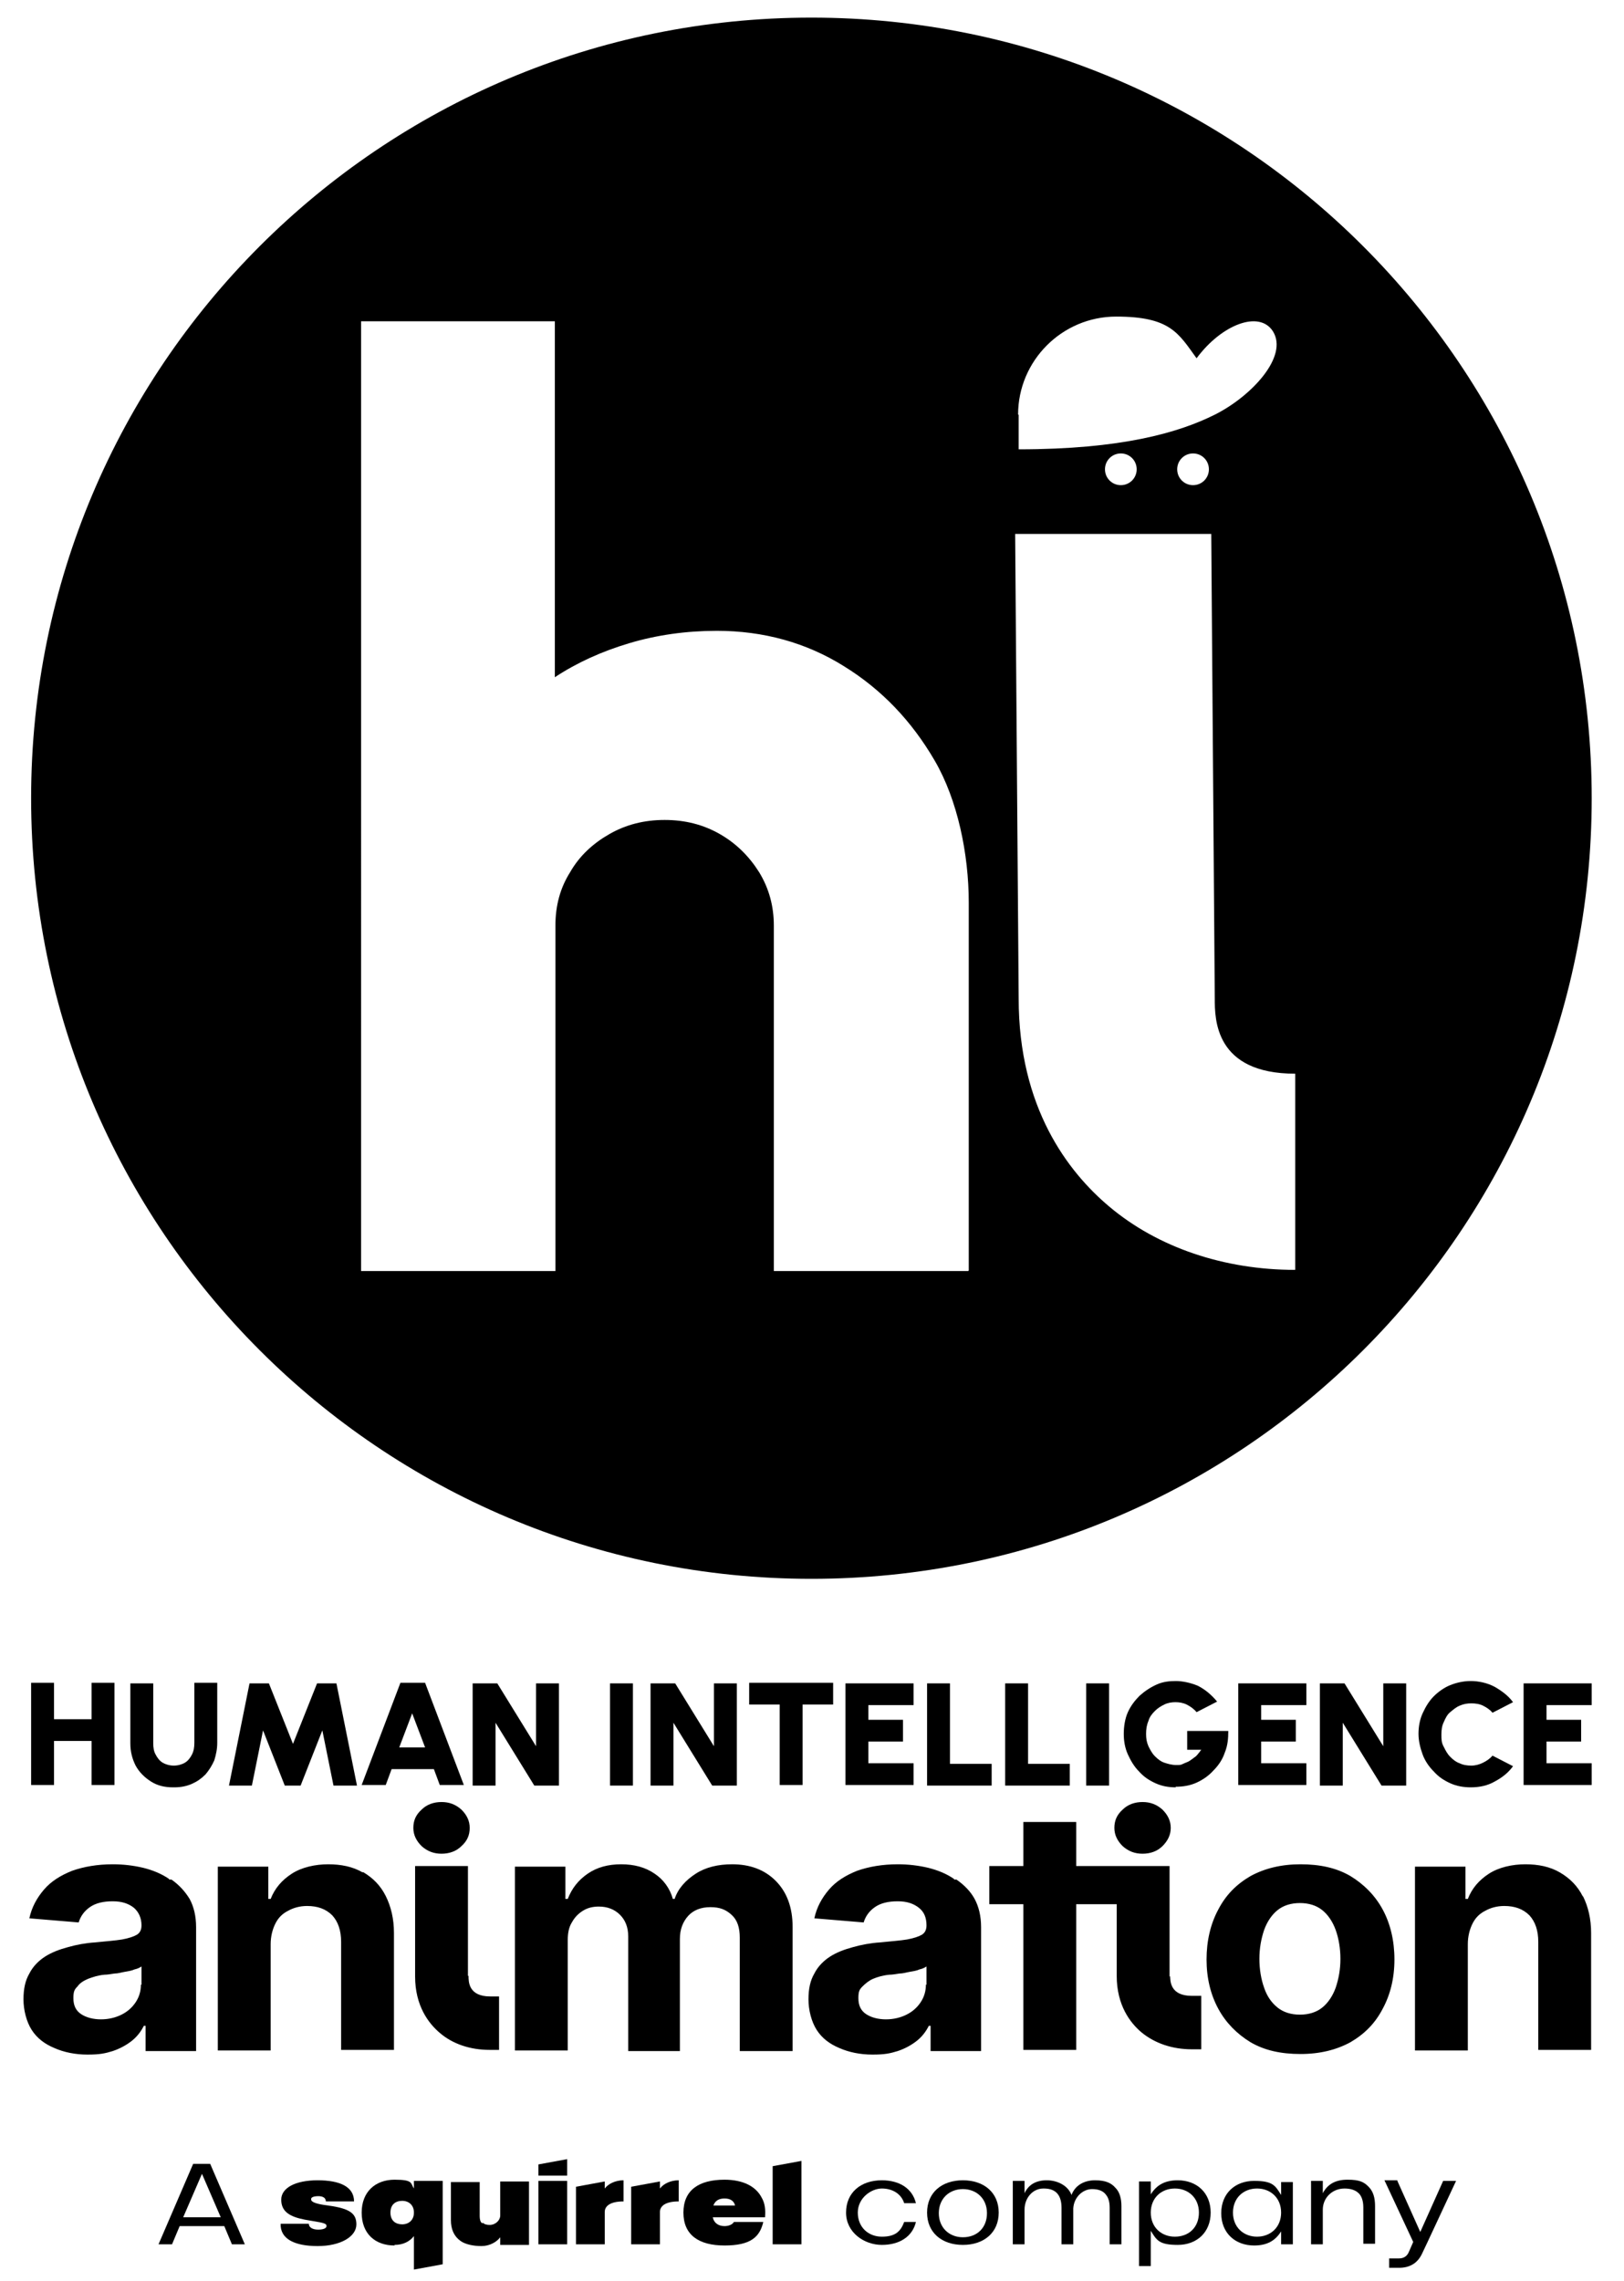
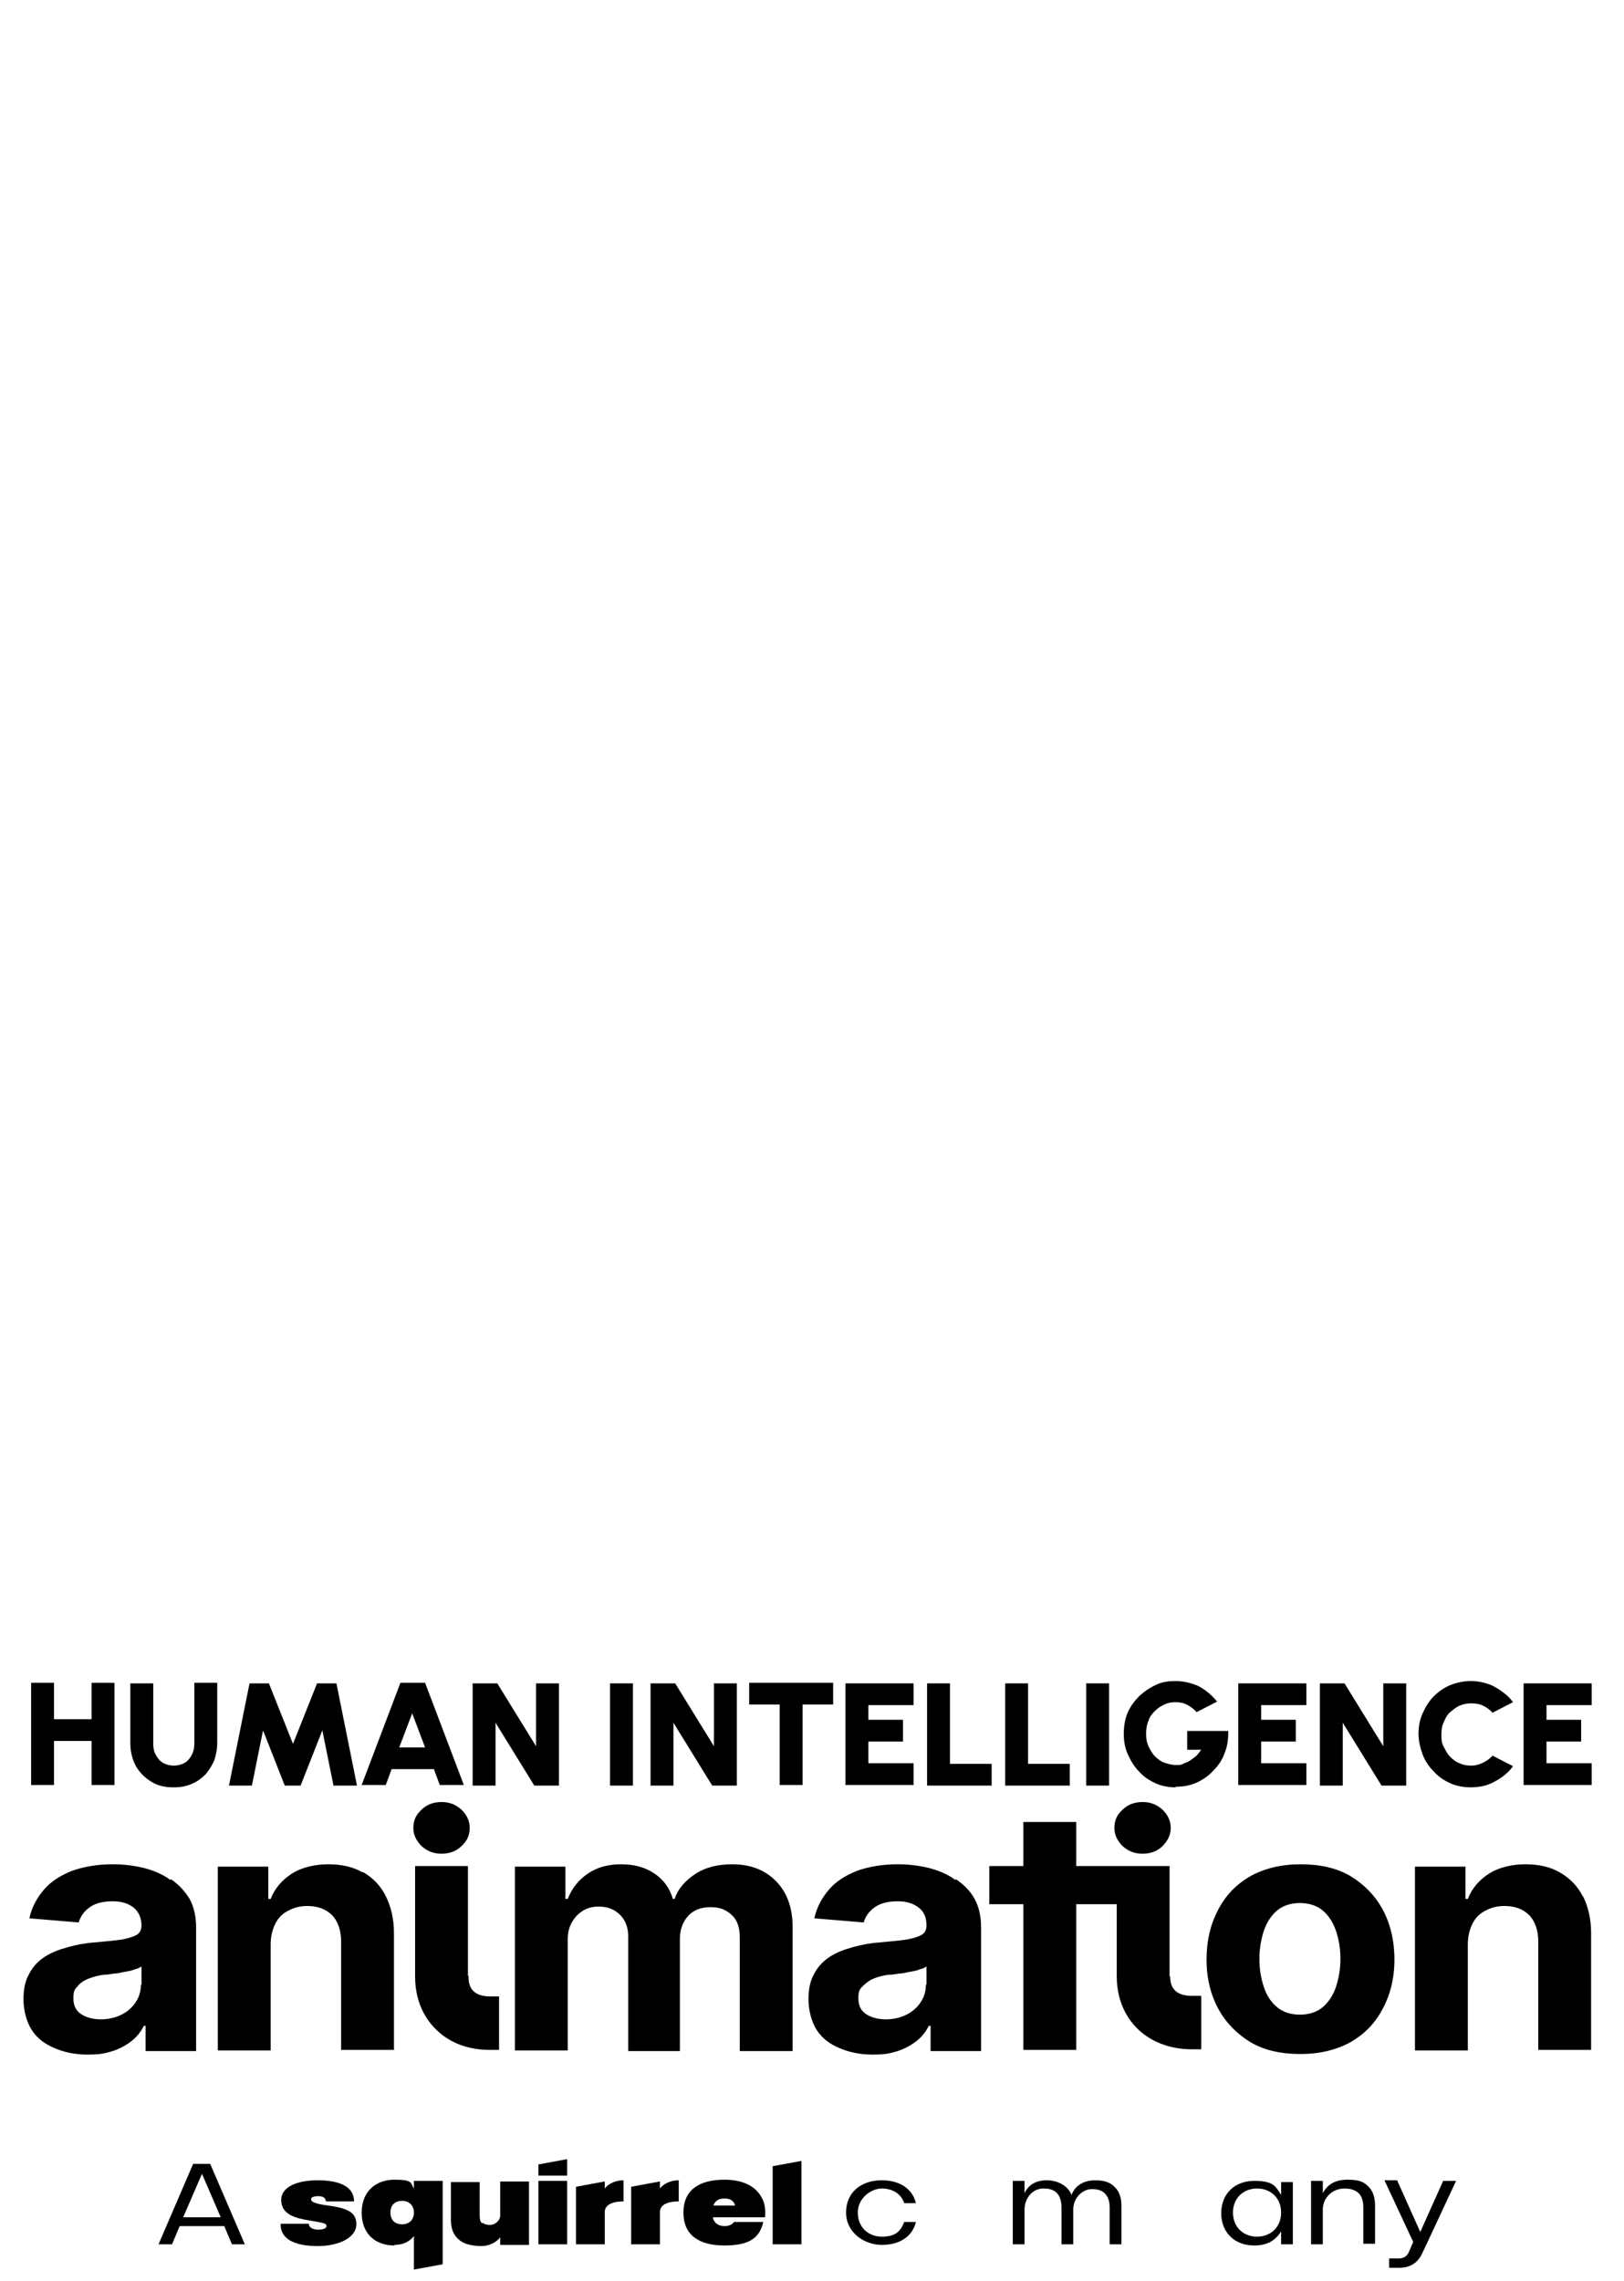
<svg xmlns="http://www.w3.org/2000/svg" id="Capa_1" version="1.1" viewBox="0 0 276.6 388.4">
  <g>
    <g>
      <path d="M54.3,373.9c-.9,0-1.4.2-1.3.6,0,.4.9.7,2.2.9,4,.5,5.5,1.2,5.5,3.3s-2.7,3.7-6.6,3.7-6.4-1.2-6.3-3.8h4.8c0,.6.6,1,1.6,1s1.5-.3,1.4-.7c0-.5-1.6-.6-3.7-1-2.6-.5-4-1.4-4-3.4s2.4-3.3,6.2-3.3,6.2,1.1,6.2,3.6h-4.8c0-.6-.5-.9-1.3-.9h0Z" />
      <path d="M67.2,382.3c-3.3,0-5.6-2-5.6-5.6s2.4-5.6,5.6-5.6,2.7.6,3.3,1.5v-1.3h4.9v14.2l-4.9.9v-5.7c-.7.9-1.8,1.5-3.3,1.5h0ZM68.5,378.7c1.1,0,2-.7,2-2s-.9-2-2-2-2,.6-2,2,.9,2,2,2Z" />
      <path d="M82.2,378.4c.3.3.7.4,1.2.4,1,0,1.8-.8,1.8-1.6v-5.8h4.9v10.8h-4.9v-1.3c-.6.8-1.8,1.5-3.2,1.5s-2.8-.3-3.6-.9c-1.1-.8-1.6-2-1.6-3.5v-6.5h4.9v5.8c0,.5.1,1,.4,1.2h.1Z" />
      <path d="M96.6,382.1h-4.9v-10.8h4.9v10.8Z" />
      <path d="M103,376.5v5.6h-4.9v-9.8l4.9-.9v1.2c.6-.8,1.8-1.4,3.2-1.4v3.6c-2.3,0-3.2.8-3.2,1.8h0Z" />
      <path d="M112.4,376.5v5.6h-4.9v-9.8l4.9-.9v1.2c.6-.8,1.8-1.4,3.2-1.4v3.6c-2.3,0-3.2.8-3.2,1.8h0Z" />
      <path d="M136.5,382.1h-4.9v-13.3l4.9-.9v14.2h0Z" />
      <path d="M96.6,370.4h-4.9v-1.9l4.9-.9v2.8Z" />
      <path d="M129.7,374.1c-1-1.9-3.2-3-6.3-3-4.4,0-7,1.8-7,5.6s2.6,5.6,7,5.6,6-1.4,6.6-4h-5c-.3.5-1,.7-1.6.7-1,0-1.8-.5-2-1.5h8.9c.1-1.3,0-2.4-.6-3.4h0ZM125.2,375.5h-3.7c.3-.8.9-1.2,1.9-1.2s1.6.4,1.8,1.2h0Z" />
    </g>
    <g>
      <path d="M39.5,382.1l-1.3-3.1h-7.6l-1.3,3.1h-2.3l5.9-13.7h2.9l5.9,13.7h-2.3,0ZM37.6,377.5l-3.2-7.4-3.2,7.4h6.4Z" />
      <path d="M150.2,371.2c3,0,5.2,1.4,5.8,3.9h-2c-.5-1.6-2-2.5-3.8-2.5s-4.1,1.6-4.1,4.1,1.8,4.1,4.1,4.1,3.2-.9,3.8-2.5h2c-.6,2.5-2.8,3.9-5.8,3.9s-6.1-2.1-6.1-5.5,2.5-5.5,6.1-5.5Z" />
-       <path d="M157.9,376.7c0-3.4,2.5-5.5,6.1-5.5s6.1,2.1,6.1,5.5-2.5,5.5-6.1,5.5-6.1-2.1-6.1-5.5ZM164,380.9c2.4,0,4.1-1.6,4.1-4.1s-1.8-4.1-4.1-4.1-4.1,1.6-4.1,4.1,1.8,4.1,4.1,4.1Z" />
      <path d="M177.7,372.6c-1.8,0-3.2,1.6-3.2,3.6v5.9h-2v-10.8h2v2.1c.7-1.5,2-2.2,3.8-2.2s3.6.9,4.2,2.5c.6-1.6,2.1-2.5,4-2.5s2.8.5,3.5,1.3c.7.7,1,1.8,1,3.1v6.5h-2v-6.2c0-1-.2-1.7-.6-2.2-.5-.7-1.3-1-2.4-1-1.6,0-3.1,1.4-3.2,3.3v6.1h-2v-6.2c0-2.1-.9-3.3-3-3.3h0Z" />
-       <path d="M194,385.9v-14.5h2v2.2c1-1.6,2.4-2.4,4.6-2.4,3.2,0,5.6,2.1,5.6,5.5s-2.4,5.5-5.6,5.5-3.6-.8-4.6-2.4v6h-2ZM200.1,380.8c2.4,0,4.1-1.6,4.1-4.1s-1.8-4.1-4.1-4.1-4.1,1.6-4.1,4.1,1.8,4.1,4.1,4.1Z" />
      <path d="M220.2,371.3v10.8h-2v-2.2c-1,1.6-2.4,2.4-4.6,2.4-3.2,0-5.6-2.1-5.6-5.5s2.4-5.5,5.6-5.5,3.6.8,4.6,2.4v-2.2h2v-.2ZM214.1,380.8c2.3,0,4.1-1.6,4.1-4.1s-1.8-4.1-4.1-4.1-4.1,1.6-4.1,4.1,1.8,4.1,4.1,4.1Z" />
      <path d="M231.4,373.4c-.5-.5-1.3-.8-2.4-.8-2.1,0-3.7,1.6-3.7,3.6v5.9h-2v-10.8h2v2.1c.8-1.5,2.1-2.3,4.2-2.3s2.8.4,3.6,1.2,1.1,1.9,1.1,3.3v6.4h-2v-6.2c0-1.1-.3-2-.9-2.5h.1Z" />
      <path d="M238,371.3l3.9,8.7,3.9-8.7h2.2l-4.9,10.5-.9,1.9c-.8,1.7-2.2,2.4-3.9,2.4h-1.7v-1.6h1.7c.8,0,1.4-.4,1.7-1.2l.7-1.6-4.9-10.5h2.2Z" />
    </g>
  </g>
  <g>
-     <path d="M138.2,3C64.8,3,5.3,62.5,5.3,135.9s59.5,132.9,132.9,132.9,132.9-59.5,132.9-132.9S211.6,3,138.2,3h0ZM173.4,70.6c0-9.2,7.5-16.7,16.7-16.7s10.6,2.8,13.7,7.1c4.3-5.8,10.7-8.2,13-4.6,2.7,4.3-3.7,11.1-9.9,14.2s-16,5.9-33.4,5.9v-5.9h-.1ZM205.9,79.9c0,1.5-1.2,2.7-2.7,2.7s-2.7-1.2-2.7-2.7,1.2-2.7,2.7-2.7,2.7,1.2,2.7,2.7ZM193.6,79.9c0,1.5-1.2,2.7-2.7,2.7s-2.7-1.2-2.7-2.7,1.2-2.7,2.7-2.7,2.7,1.2,2.7,2.7ZM164.9,216.4h-33.1v-58.8c0-3.3-.8-6.3-2.5-9.1-1.7-2.7-3.9-4.9-6.7-6.5-2.8-1.6-5.9-2.4-9.4-2.4s-6.6.8-9.4,2.4c-2.8,1.6-5.1,3.7-6.7,6.5-1.7,2.7-2.5,5.7-2.5,9.1v58.8h-33.1V54.7c-.1,0,33,0,33,0v60.6c3.8-2.5,8-4.4,12.7-5.8,4.7-1.4,9.7-2.1,14.9-2.1,7.9,0,15.2,2,21.6,6,6.5,4,11.6,9.4,15.5,16.1,3.9,6.7,5.8,15.9,5.8,24.2v62.6h0ZM220.6,216.2c-12.1,0-23.4-3.8-31.7-10.8-7-5.9-15.4-16.8-15.4-35.4l-.6-79.1h33.4l.6,79.1h0c0,3.5,0,12.8,13.7,12.8v33.4Z" />
    <path d="M28.8,319.9c-1.3-.9-2.8-1.5-4.4-1.9-1.7-.4-3.4-.6-5.2-.6-2.6,0-4.9.4-6.9,1.1-2,.8-3.6,1.8-4.8,3.2-1.2,1.4-2.1,3-2.5,4.9l8.4.7c.3-1,.9-1.9,1.9-2.6s2.3-1,3.9-1,2.7.4,3.6,1.1c.8.7,1.3,1.7,1.3,3h0c0,.8-.3,1.3-.8,1.6-.5.3-1.4.6-2.5.8-1.2.2-2.7.3-4.6.5-1.6.1-3.2.4-4.6.8-1.5.4-2.8.9-3.9,1.6s-2.1,1.7-2.7,2.9c-.7,1.2-1,2.6-1,4.4s.5,3.8,1.4,5.2c.9,1.4,2.2,2.4,3.9,3.1,1.6.7,3.5,1.1,5.6,1.1s3-.2,4.3-.6c1.2-.4,2.3-1,3.2-1.7.9-.7,1.6-1.6,2.1-2.6h.3v4.3h8.6v-21.1c0-1.9-.4-3.5-1.1-4.8-.8-1.3-1.8-2.4-3.1-3.3h-.4ZM24,337.9c0,1.1-.3,2.1-.9,3s-1.4,1.6-2.4,2.1-2.2.8-3.5.8-2.5-.3-3.4-.9-1.3-1.5-1.3-2.7.2-1.5.7-2c.4-.6,1.1-1,1.8-1.3.8-.3,1.7-.6,2.8-.7.5,0,1-.1,1.7-.2.6,0,1.2-.2,1.8-.3.6-.1,1.2-.2,1.6-.4.5-.1.9-.3,1.2-.5v3.3-.2ZM61.8,318.8c-1.7-1-3.7-1.4-5.9-1.4s-4.5.5-6.2,1.6-2.9,2.5-3.6,4.3h-.4v-5.5h-8.6v31.3h9v-18.1c0-1.3.3-2.5.8-3.5s1.2-1.7,2.2-2.2c.9-.5,2-.8,3.2-.8,1.8,0,3.2.5,4.3,1.6,1,1.1,1.5,2.6,1.5,4.5v18.4h9v-19.9c0-2.4-.5-4.5-1.4-6.3s-2.2-3.1-3.9-4.1h0ZM124.7,317.4c-2.4,0-4.5.5-6.2,1.6s-3,2.5-3.6,4.3h-.3c-.5-1.8-1.6-3.3-3.1-4.3-1.6-1.1-3.5-1.6-5.7-1.6s-4.1.5-5.7,1.6-2.7,2.5-3.4,4.3h-.4v-5.5h-8.6v31.3h9v-18.8c0-1.2.2-2.2.7-3,.5-.9,1.1-1.5,1.9-2s1.7-.7,2.7-.7c1.5,0,2.7.5,3.6,1.4s1.4,2.1,1.4,3.7v19.5h8.8v-19.1c0-1.6.5-2.9,1.4-3.9s2.2-1.5,3.8-1.5,2.6.4,3.6,1.3,1.4,2.2,1.4,3.9v19.3h9v-21.1c0-3.4-1-6-2.9-7.9s-4.4-2.8-7.4-2.8h0ZM162.5,319.9c-1.3-.9-2.8-1.5-4.4-1.9-1.7-.4-3.4-.6-5.2-.6-2.6,0-4.9.4-6.9,1.1-2,.8-3.6,1.8-4.8,3.2-1.2,1.4-2.1,3-2.5,4.9l8.4.7c.3-1,.9-1.9,1.9-2.6s2.3-1,3.9-1,2.7.4,3.6,1.1,1.3,1.7,1.3,3h0c0,.8-.3,1.3-.8,1.6-.5.3-1.4.6-2.5.8-1.2.2-2.7.3-4.6.5-1.6.1-3.2.4-4.6.8-1.5.4-2.8.9-3.9,1.6s-2.1,1.7-2.7,2.9c-.7,1.2-1,2.6-1,4.4s.5,3.8,1.4,5.2c.9,1.4,2.2,2.4,3.9,3.1,1.6.7,3.5,1.1,5.6,1.1s3-.2,4.3-.6c1.2-.4,2.3-1,3.2-1.7.9-.7,1.6-1.6,2.1-2.6h.3v4.3h8.6v-21.1c0-1.9-.4-3.5-1.1-4.8s-1.8-2.4-3.1-3.3h-.4ZM157.7,337.9c0,1.1-.3,2.1-.9,3s-1.4,1.6-2.4,2.1-2.2.8-3.5.8-2.5-.3-3.4-.9-1.3-1.5-1.3-2.7.2-1.5.7-2,1.1-1,1.8-1.3,1.7-.6,2.8-.7c.5,0,1-.1,1.7-.2.6,0,1.2-.2,1.8-.3.6-.1,1.2-.2,1.6-.4.5-.1.9-.3,1.2-.5v3.3-.2ZM194.6,315.6c1.3,0,2.5-.4,3.4-1.3s1.4-1.9,1.4-3.1-.5-2.2-1.4-3.1c-1-.9-2.1-1.3-3.4-1.3s-2.5.4-3.4,1.3c-1,.9-1.4,1.9-1.4,3.1s.5,2.2,1.4,3.1c1,.9,2.1,1.3,3.4,1.3ZM230,319.4c-2.4-1.4-5.2-2-8.5-2s-6.1.7-8.5,2c-2.4,1.4-4.2,3.2-5.5,5.7-1.3,2.4-2,5.3-2,8.5s.7,6,2,8.4,3.2,4.3,5.5,5.7c2.4,1.4,5.2,2,8.5,2s6.1-.7,8.5-2c2.4-1.4,4.2-3.2,5.5-5.7,1.3-2.4,2-5.2,2-8.4s-.7-6.1-2-8.5-3.2-4.3-5.5-5.7ZM227.5,338.4c-.5,1.4-1.3,2.6-2.3,3.4s-2.3,1.2-3.8,1.2-2.8-.4-3.8-1.2c-1-.8-1.8-1.9-2.3-3.4-.5-1.4-.8-3.1-.8-4.9s.3-3.4.8-4.9c.5-1.4,1.3-2.6,2.3-3.4s2.3-1.2,3.8-1.2,2.8.4,3.8,1.2c1,.8,1.8,2,2.3,3.4s.8,3.1.8,4.9-.3,3.4-.8,4.9ZM269.6,322.9c-.9-1.8-2.2-3.1-3.9-4.1s-3.7-1.4-5.9-1.4-4.5.5-6.2,1.6-2.9,2.5-3.6,4.3h-.4v-5.5h-8.6v31.3h9v-18.1c0-1.3.3-2.5.8-3.5s1.2-1.7,2.2-2.2c.9-.5,2-.8,3.2-.8,1.8,0,3.2.5,4.3,1.6,1,1.1,1.5,2.6,1.5,4.5v18.4h9v-19.9c0-2.4-.5-4.5-1.4-6.3h0ZM199.2,336.5h0v-18.8h-15.9v-7.5h-9v7.5h-5.8v6.5h5.8v24.8h9v-24.8h6.9v12.2c0,5,2.3,8,4.2,9.6,2.3,1.9,5.3,2.9,8.6,2.9h1.6v-9.1h-1.6c-3.7,0-3.7-2.5-3.7-3.5v.2ZM75.2,315.6c1.3,0,2.5-.4,3.4-1.3,1-.9,1.4-1.9,1.4-3.1s-.5-2.2-1.4-3.1c-1-.9-2.1-1.3-3.4-1.3s-2.5.4-3.4,1.3c-1,.9-1.4,1.9-1.4,3.1s.5,2.2,1.4,3.1c1,.9,2.1,1.3,3.4,1.3ZM79.7,336.5h0v-18.8h-9v18.8c0,5,2.3,8,4.2,9.6,2.2,1.9,5.2,2.9,8.5,2.9h1.6v-9.1h-1.5c-3.7,0-3.7-2.5-3.7-3.5h-.1Z" />
    <g>
      <path d="M15.6,286.5h3.9v17.4h-3.9v-7.5h-6.4v7.5h-3.9v-17.4h3.9v6.2h6.4v-6.2Z" />
      <path d="M29.5,304.3c-1.5,0-2.7-.3-3.8-1-1.1-.7-2-1.6-2.6-2.7-.6-1.2-.9-2.4-.9-3.8v-10.2h3.9v10.2c0,.7.1,1.4.4,1.9.3.6.7,1.1,1.2,1.4s1.2.5,1.9.5,1.4-.2,1.9-.5.9-.8,1.2-1.4c.3-.6.4-1.2.4-2v-10.2h3.9v10.2c0,1.1-.2,2-.5,3-.4.9-.9,1.7-1.5,2.4-.7.7-1.4,1.2-2.3,1.6s-1.9.6-3,.6h-.2Z" />
      <path d="M39,304l3.5-17.4h3.3l4.1,10.3,4.1-10.3h3.3l3.5,17.4h-4l-1.9-9.4-3.7,9.4h-2.7l-3.7-9.4-1.9,9.4h-4,.1Z" />
      <path d="M68,286.5h4.4l6.6,17.4h-4.1l-1-2.7h-7.2l-1,2.7h-4.1l6.6-17.4h-.2ZM68,297.5h4.4l-2.2-5.8-2.2,5.8h0Z" />
      <path d="M80.5,304v-17.4h4.2l6.6,10.7v-10.7h3.9v17.4h-4.2l-6.6-10.7v10.7h-3.9Z" />
      <path d="M103.9,304v-17.4h3.9v17.4h-3.9Z" />
      <path d="M110.8,304v-17.4h4.2l6.6,10.7v-10.7h3.9v17.4h-4.2l-6.6-10.7v10.7h-3.9Z" />
      <path d="M141.9,286.5v3.7h-5.2v13.7h-3.9v-13.7h-5.2v-3.7h14.3Z" />
      <path d="M144,304v-17.4h11.6v3.7h-7.7v2.5h5.9v3.7h-5.9v3.7h7.7v3.7h-11.6Z" />
      <path d="M157.9,304v-17.4h3.9v13.7h7.1v3.7h-11Z" />
      <path d="M171.2,304v-17.4h3.9v13.7h7.1v3.7h-11Z" />
      <path d="M185,304v-17.4h3.9v17.4h-3.9Z" />
      <path d="M200.3,304.3c-1.3,0-2.4-.2-3.5-.7s-2-1.1-2.8-2c-.8-.8-1.4-1.8-1.9-2.9s-.7-2.3-.7-3.5.2-2.6.7-3.7,1.2-2,2-2.8c.9-.8,1.8-1.4,2.9-1.9s2.2-.6,3.3-.6,2.5.3,3.7.8c1.2.6,2.3,1.5,3.3,2.7l-3.5,1.8c-.5-.6-1.1-1-1.7-1.3s-1.3-.4-1.9-.4-1.3.1-1.9.4-1.1.6-1.6,1.1-.9,1-1.1,1.7c-.3.7-.4,1.4-.4,2.2s.1,1.4.4,2.1c.3.6.6,1.2,1.1,1.7s1,.9,1.6,1.1,1.3.4,2,.4.8,0,1.2-.2.8-.3,1.1-.5.7-.5,1.1-.8c.3-.3.6-.7.9-1.1h-2.4v-3.2h7c0,1.3-.1,2.5-.6,3.7-.4,1.2-1.1,2.2-1.9,3-.8.9-1.8,1.6-2.9,2.1s-2.3.7-3.6.7h0Z" />
      <path d="M210.9,304v-17.4h11.6v3.7h-7.7v2.5h5.9v3.7h-5.9v3.7h7.7v3.7h-11.6Z" />
      <path d="M224.8,304v-17.4h4.2l6.6,10.7v-10.7h3.9v17.4h-4.2l-6.6-10.7v10.7h-3.9Z" />
      <path d="M250.5,304.3c-1.2,0-2.4-.2-3.5-.7s-2-1.1-2.8-2c-.8-.8-1.5-1.8-1.9-2.9s-.7-2.3-.7-3.5.2-2.4.7-3.5,1.1-2.1,1.9-2.9c.8-.8,1.8-1.5,2.8-1.9s2.2-.7,3.5-.7,2.8.3,4.1,1c1.2.7,2.3,1.5,3.1,2.6l-3.5,1.8c-.4-.5-1-.9-1.6-1.2s-1.3-.4-2-.4-1.3.1-2,.4-1.1.7-1.6,1.1-.8,1-1.1,1.7c-.3.6-.4,1.3-.4,2.1s0,1.4.4,2.1c.3.6.6,1.2,1.1,1.7s1,.9,1.6,1.1c.6.3,1.3.4,2,.4s1.4-.2,2-.5,1.2-.7,1.6-1.2l3.5,1.8c-.8,1.1-1.8,1.9-3.1,2.6-1.2.7-2.6,1-4.1,1Z" />
      <path d="M259.5,304v-17.4h11.6v3.7h-7.7v2.5h5.9v3.7h-5.9v3.7h7.7v3.7h-11.6Z" />
    </g>
  </g>
</svg>